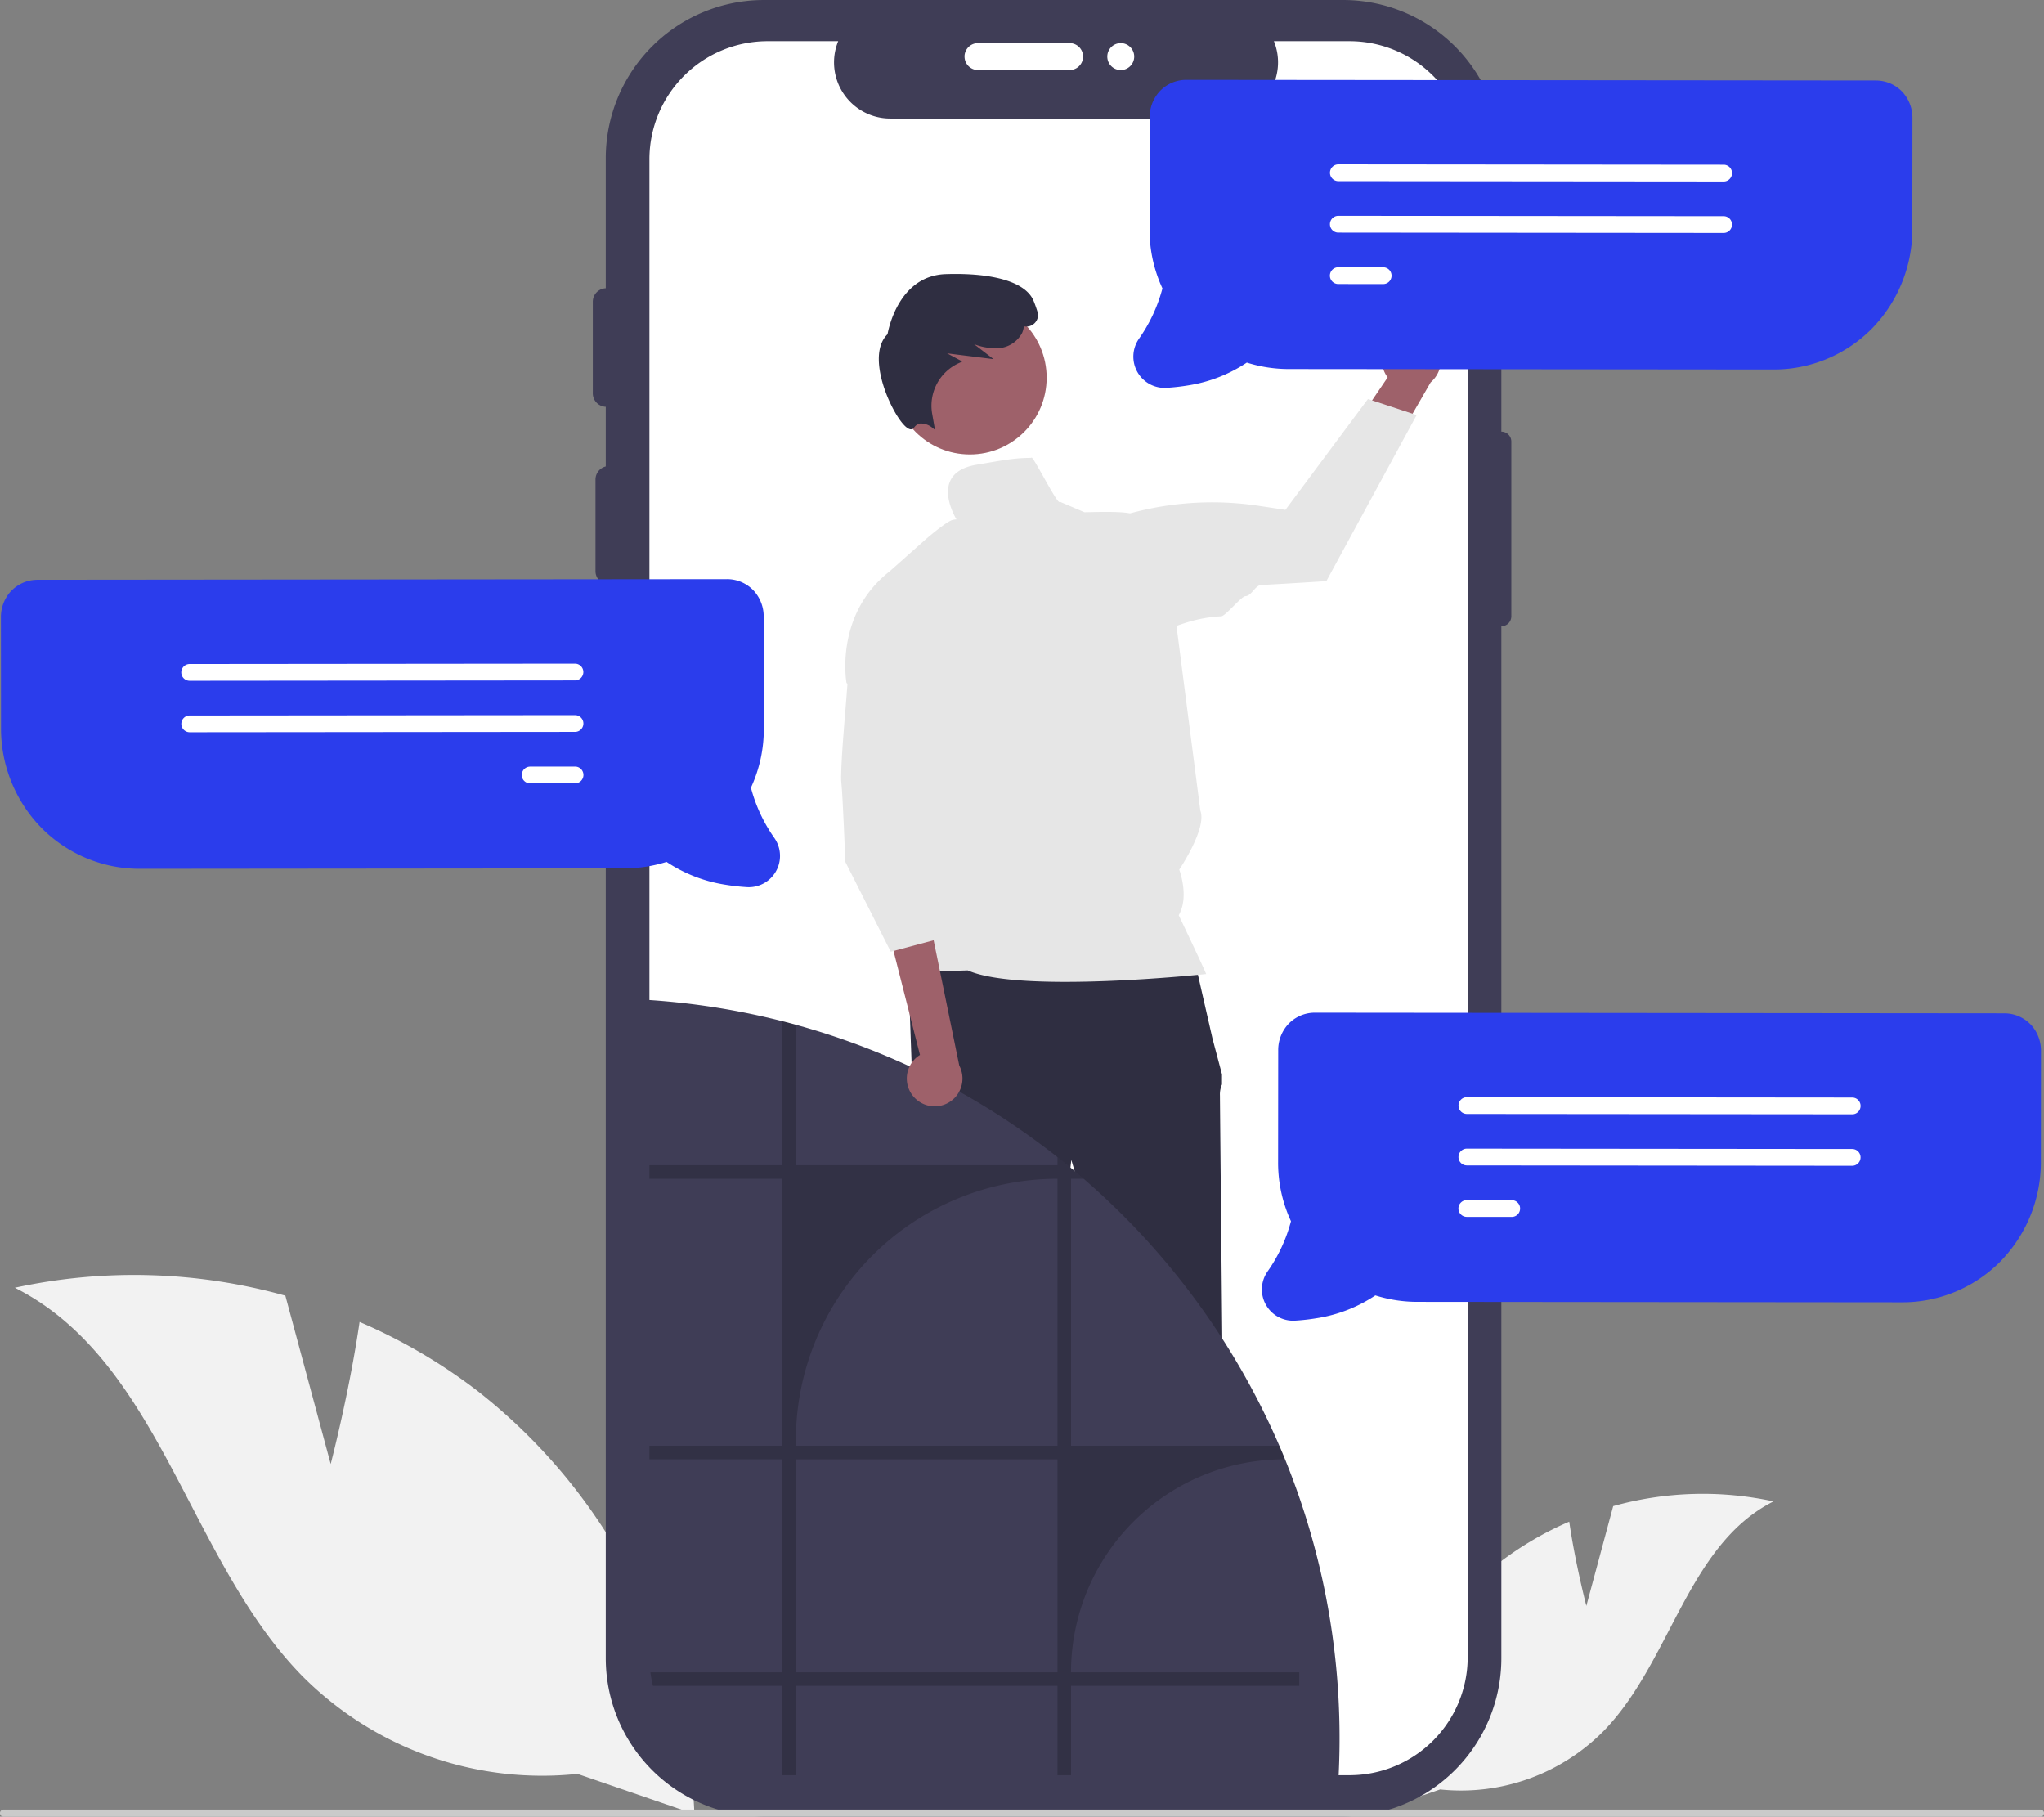
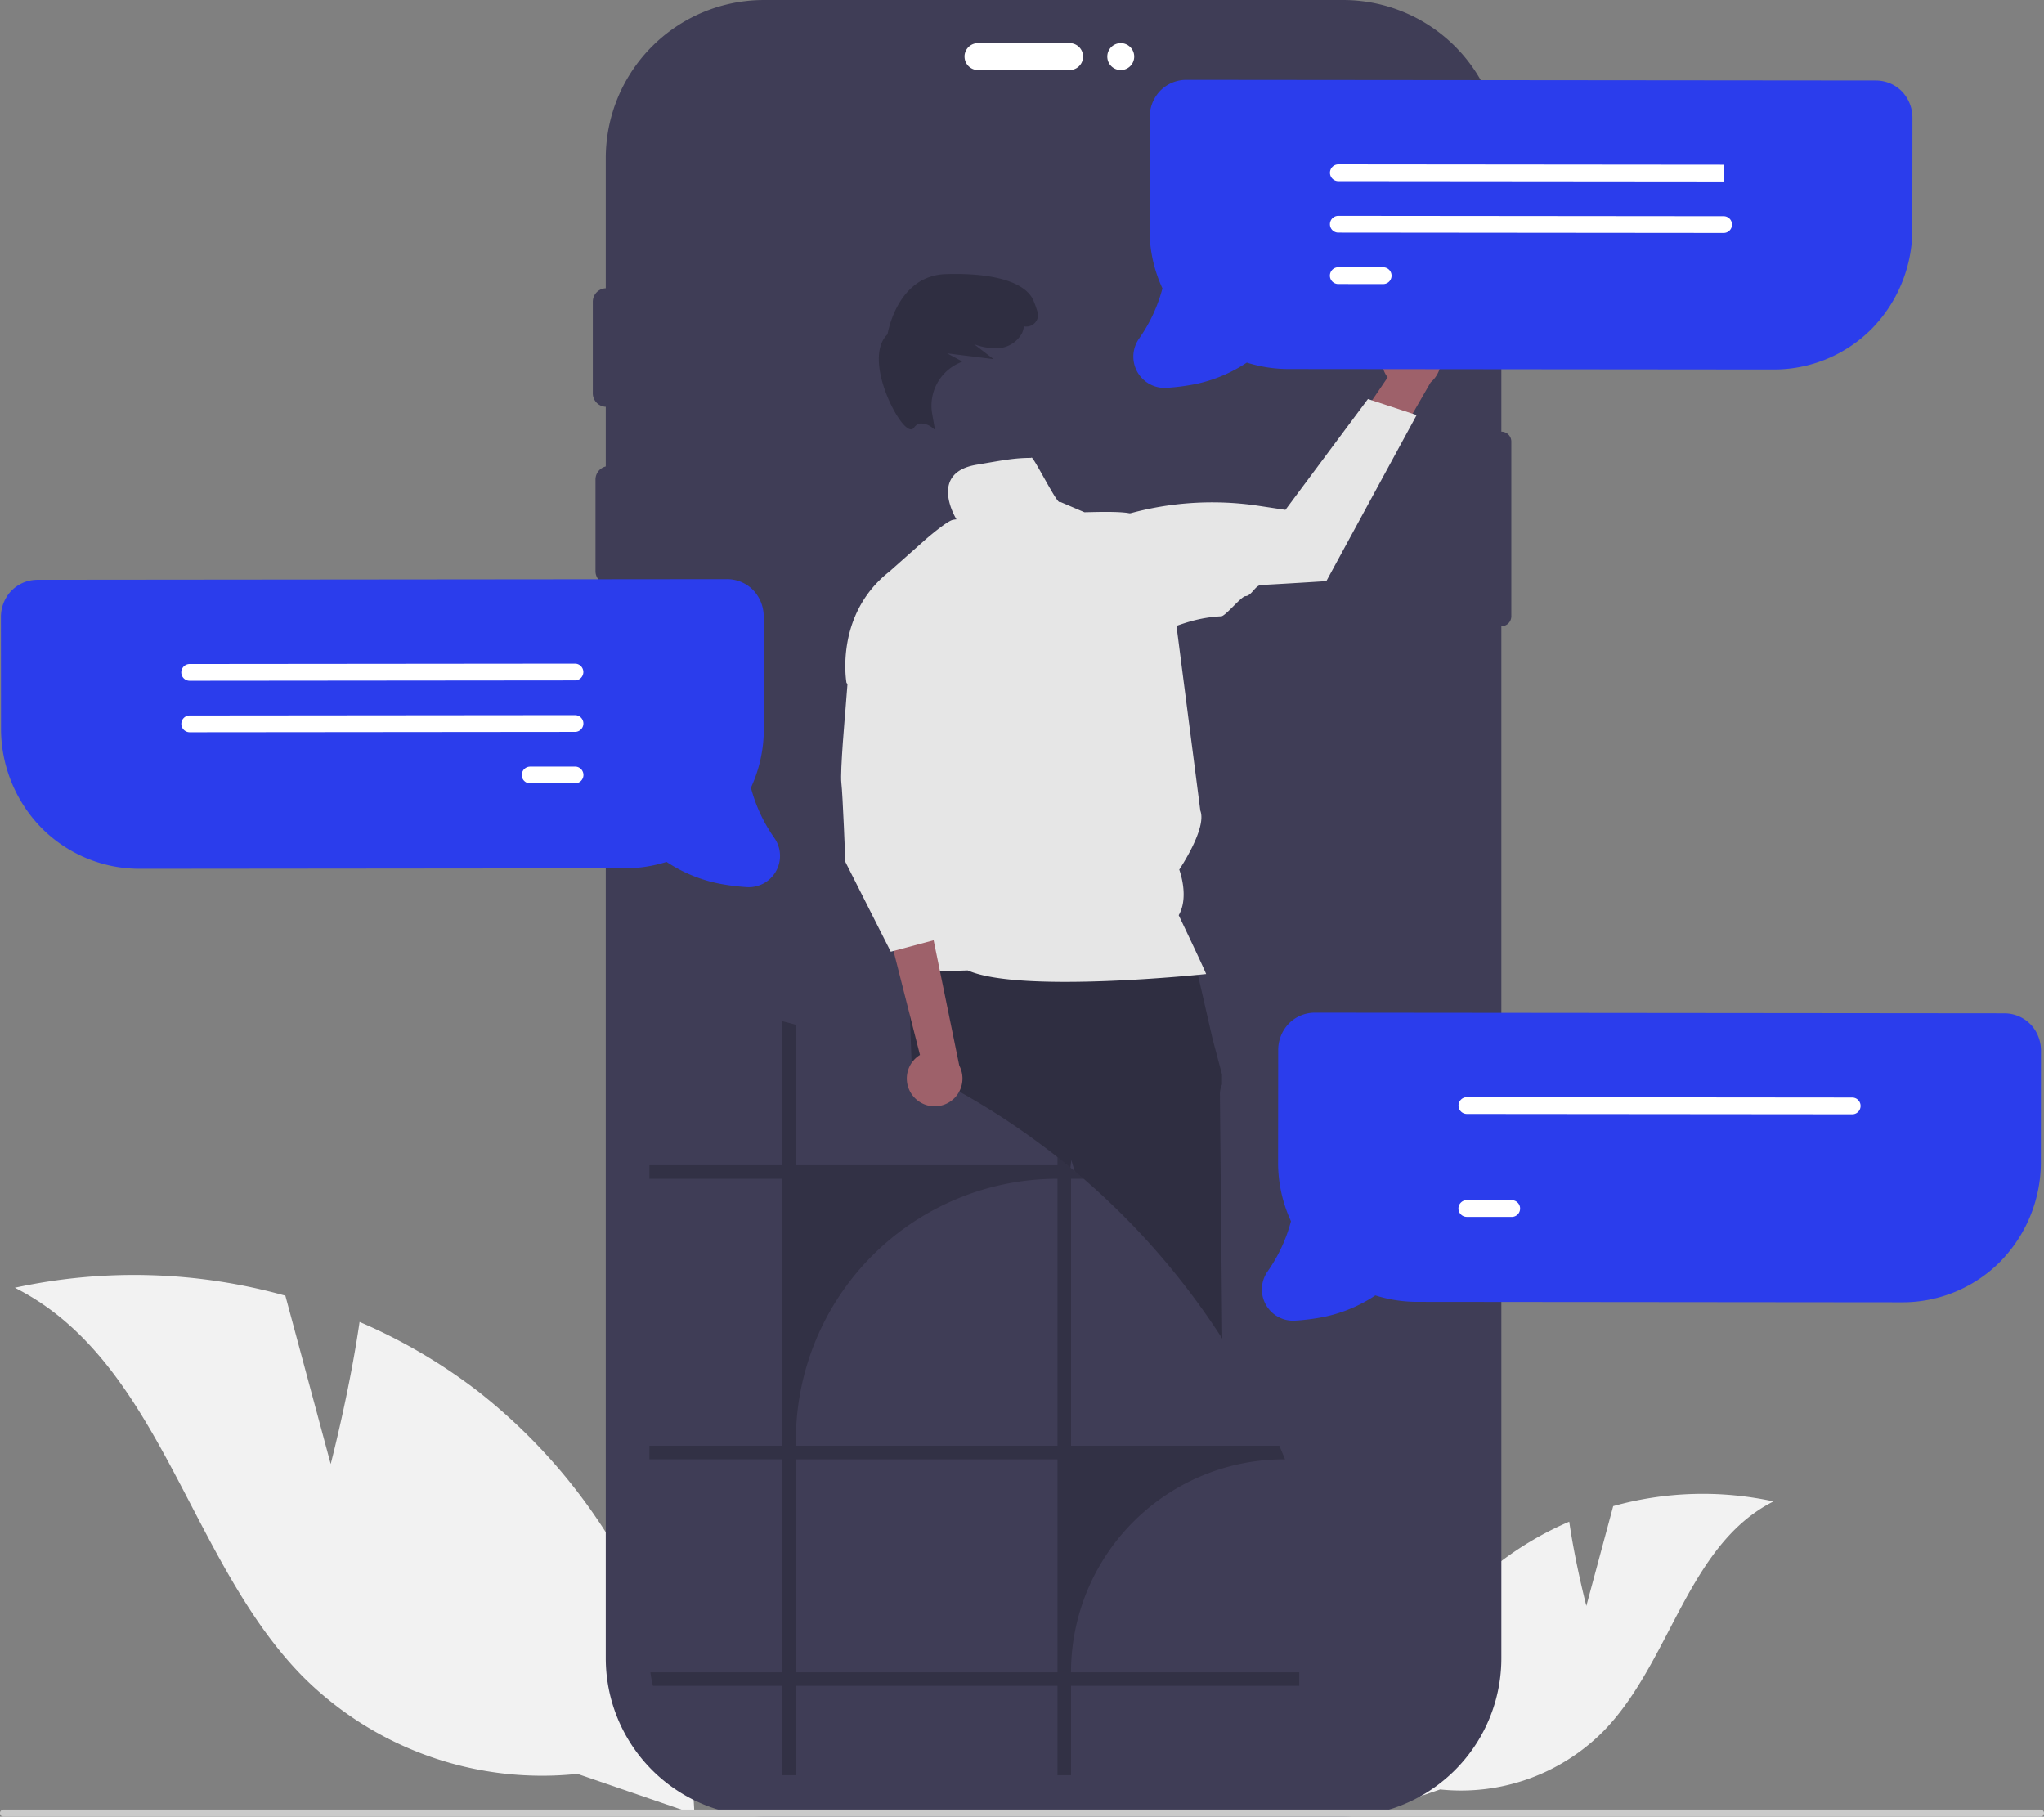
<svg xmlns="http://www.w3.org/2000/svg" width="383.119" height="340.462" viewBox="0 0 383.119 340.462">
  <rect x="0" y="0" width="383.119" height="340.462" fill="#808080" stroke="none" />
  <g id="Group_3227" data-name="Group 3227" transform="translate(0)">
    <path id="Path_1688" data-name="Path 1688" d="M757.089,666.827l5.034-18.7a62.469,62.469,0,0,1,30.044-.882c-16.143,8.134-19.218,30.044-31.817,43.007a37.575,37.575,0,0,1-30.664,10.976l-12.987,4.46a62.965,62.965,0,0,1,24.02-46.93,60.824,60.824,0,0,1,13.164-7.715C755.017,658.875,757.089,666.827,757.089,666.827Z" transform="translate(-459.751 -365.874)" fill="#f2f2f2" />
    <path id="Path_1689" data-name="Path 1689" d="M322.29,608.053l-8.5-31.553a105.434,105.434,0,0,0-50.707-1.488c27.245,13.729,32.436,50.707,53.7,72.585A63.418,63.418,0,0,0,368.54,666.12l21.919,7.528a106.269,106.269,0,0,0-40.541-79.208A102.65,102.65,0,0,0,327.7,581.42C325.787,594.631,322.29,608.053,322.29,608.053Z" transform="translate(-260.303 -333.682)" fill="#f2f2f2" />
    <path id="Path_1690" data-name="Path 1690" d="M628.625,227.078h0V175.84a29.655,29.655,0,0,0-29.655-29.655H490.414a29.655,29.655,0,0,0-29.655,29.655v281.1a29.655,29.655,0,0,0,29.655,29.655H598.97a29.655,29.655,0,0,0,29.655-29.655V263.55h0a1.87,1.87,0,0,0,1.87-1.87V228.948a1.87,1.87,0,0,0-1.87-1.87Z" transform="translate(-347.217 -146.184)" fill="#3f3d56" />
-     <path id="Path_1691" data-name="Path 1691" d="M628.735,182.1V462.789a22.133,22.133,0,0,1-21.9,22.134,1.939,1.939,0,0,1-.24.01H497.508a22.145,22.145,0,0,1-22.144-22.142V182.1a22.146,22.146,0,0,1,22.142-22.144h13.24a10.529,10.529,0,0,0,9.744,14.5h62.191a10.537,10.537,0,0,0,9.734-14.5h14.177A22.146,22.146,0,0,1,628.735,182.1Z" transform="translate(-353.639 -152.239)" fill="#fff" />
    <path id="Path_1692" data-name="Path 1692" d="M459.849,324.284a2.527,2.527,0,0,1-2.524-2.524V304.594a2.524,2.524,0,0,1,5.049,0V321.76A2.527,2.527,0,0,1,459.849,324.284Z" transform="translate(-345.707 -214.725)" fill="#3f3d56" />
    <path id="Path_1693" data-name="Path 1693" d="M458.948,264.813a2.527,2.527,0,0,1-2.524-2.524V245.123a2.524,2.524,0,1,1,5.049,0v17.166A2.527,2.527,0,0,1,458.948,264.813Z" transform="translate(-345.311 -188.577)" fill="#3f3d56" />
    <path id="Path_1694" data-name="Path 1694" d="M580.771,163.126A2.527,2.527,0,0,1,583.3,160.6h17.166a2.524,2.524,0,1,1,0,5.049H583.3a2.527,2.527,0,0,1-2.524-2.524Z" transform="translate(-399.985 -152.523)" fill="#fff" />
    <path id="Path_1695" data-name="Path 1695" d="M459.849,376.546a2.527,2.527,0,0,1-2.524-2.524V356.856a2.524,2.524,0,1,1,5.049,0v17.166A2.527,2.527,0,0,1,459.849,376.546Z" transform="translate(-345.707 -237.705)" fill="#3f3d56" />
    <circle id="Ellipse_85" data-name="Ellipse 85" cx="2.524" cy="2.524" r="2.524" transform="translate(207.544 8.078)" fill="#fff" />
    <path id="Path_1696" data-name="Path 1696" d="M332.955,553.775h6.794l3.232-26.206H332.954Z" transform="translate(-146.397 -231.967)" fill="#9e616a" />
    <path id="Path_1697" data-name="Path 1697" d="M587.981,714.183h1.912l7.466-3.036,4,3.036h0a8.527,8.527,0,0,1,8.527,8.526v.277H587.982Z" transform="translate(-403.156 -394.593)" fill="#2f2e41" />
    <path id="Path_1698" data-name="Path 1698" d="M389.289,553.775h6.794l3.232-26.206H389.288Z" transform="translate(-171.166 -231.967)" fill="#9e616a" />
-     <path id="Path_1699" data-name="Path 1699" d="M644.315,714.183h1.912l7.466-3.036,4,3.036h0a8.527,8.527,0,0,1,8.527,8.526v.277H644.316Z" transform="translate(-427.925 -394.593)" fill="#2f2e41" />
    <path id="Path_1700" data-name="Path 1700" d="M615.211,464.572l-53.381,1.393.928,25.994s-.928,6.963.928,8.819,2.785,1.857,1.857,5.106,3.977,8.556,3.381,9.152a24.016,24.016,0,0,0-1.988,3.845l4.642,26.458s3.249,45.954,4.178,46.882,1.857,0,.928,2.321-1.857,1.393-.928,2.321a34.189,34.189,0,0,1,2.321,2.785H589.3s.846-4.642.846-5.106.928-3.249.928-3.714-.821-1.285-.821-1.285a15.278,15.278,0,0,1-.572-2.893c0-.928-2.785-36.67-2.785-36.67l5.57-46.418,13.461,45.49s0,39.92.928,40.848.928.464.464,2.321-2.321,1.393-.928,2.785,1.857-.928,1.393,1.393l-.464,2.321,13.925.2s1.857-3.913.928-5.305-.873-1.012.26-3.291,1.6-2.743,1.133-3.207-.464-2.933-.464-2.933l-2.321-44.414s-.464-46.883-.464-48.275a4.629,4.629,0,0,1,.386-2.088v-1.89l-1.778-6.7Z" transform="translate(-391.658 -286.176)" fill="#2f2e41" />
-     <circle id="Ellipse_86" data-name="Ellipse 86" cx="14.39" cy="14.39" r="14.39" transform="translate(167.401 56.389)" fill="#9e616a" />
    <path id="Path_1701" data-name="Path 1701" d="M562.632,267.042l-.582-.467a3.365,3.365,0,0,0-2.172-.732,1.723,1.723,0,0,0-1.177.784.685.685,0,0,1-.7.3c-1.369-.216-3.841-4.267-5.086-8.336-.768-2.509-1.674-7.056.82-9.48.193-1.1,2.182-10.986,10.928-11.261,9-.286,14.988,1.531,16.432,4.975.246.586.494,1.276.737,2.05a2.105,2.105,0,0,1-.545,2.179,2.2,2.2,0,0,1-2,.572,4.074,4.074,0,0,1-.343,1.279,5.462,5.462,0,0,1-5.04,2.833,11.467,11.467,0,0,1-3.942-.761l3.641,2.8-8.7-1.082,2.85,1.524-.571.271a8.767,8.767,0,0,0-5.1,9.419Z" transform="translate(-387.379 -186.476)" fill="#2f2e41" />
    <path id="Path_1702" data-name="Path 1702" d="M603.382,384.985c2.025-3.5.1-8.548.1-8.548s5.238-7.745,3.953-11.048l-6.168-47.8s-1.928-5.142-6.427-7.712c-1.234-.705-7.713-.428-9.134-.416l-4.615-1.973c-.268.979-5.3-9.225-5.328-8.21-3.214,0-5.283.443-10.283,1.285-8.681,1.463-4.307,9.307-3.757,10.233a4.543,4.543,0,0,0-.658.091c-1.131.212-4.987,3.548-4.987,3.548l-6.9,6.125c-10.392,8.156-8.066,20.881-8.066,20.881l15.155,15.251-6.639,30.6s2.821,4.544,1.363,6.581,12.854,1.453,12.854,1.453c9.878,4.4,44.68.681,44.68.681C608.041,394.747,603.382,384.985,603.382,384.985Z" transform="translate(-382.45 -213.467)" fill="#e6e6e6" />
    <path id="Path_1703" data-name="Path 1703" d="M258.785,752.769H640.57a.667.667,0,1,0,0-1.334H258.785a.667.667,0,0,0,0,1.334Z" transform="translate(-258.118 -412.307)" fill="#cacaca" />
    <path id="Path_1704" data-name="Path 1704" d="M602.848,618.985q0,4.362-.275,8.651a1.689,1.689,0,0,1-.241.011H493.251a22.151,22.151,0,0,1-21.482-16.752,20.918,20.918,0,0,1-.477-2.539,21.766,21.766,0,0,1-.185-2.852V480.414a138.564,138.564,0,0,1,24.911,3.519c.8.185,1.6.381,2.387.583.05.011.1.028.151.039.8.2,1.6.415,2.387.633a138.019,138.019,0,0,1,46.646,22.967c.8.6,1.6,1.216,2.387,1.838l.151.118q1.983,1.563,3.905,3.205c.286.241.571.487.852.74.689.594,1.378,1.2,2.051,1.81a139.036,139.036,0,0,1,34.627,48.22c.263.6.515,1.2.768,1.81l.3.74c.1.224.185.448.275.672A138.433,138.433,0,0,1,602.848,618.985Z" transform="translate(-351.768 -293.142)" fill="#3f3d56" />
    <path id="Path_1705" data-name="Path 1705" d="M554.388,609.764A39.907,39.907,0,0,1,594.3,569.853h.2l-.3-.74c-.252-.605-.5-1.21-.768-1.81H554.388v-50.03h2.37c-.28-.252-.566-.5-.852-.74q-1.925-1.639-3.905-3.2l-.151-.118v1.513H502.817V488.407c-.79-.218-1.586-.431-2.387-.633-.05-.011-.1-.028-.151-.039v26.99H475.367v2.549h24.911V567.3H475.367v2.549h24.911v39.911H475.552a20.927,20.927,0,0,0,.476,2.538h24.25v16.753h2.538V612.3H551.85v16.753h2.538V612.3h42.78v-2.538Zm-2.538,0H502.817V569.853H551.85Zm0-42.46H502.817v-1a49.033,49.033,0,0,1,49.032-49.033Z" transform="translate(-353.641 -296.361)" opacity="0.2" />
    <path id="Path_1706" data-name="Path 1706" d="M559.581,486.726a5.184,5.184,0,0,1,1.157-7.863l-6.538-25.7,8.938,3.425,4.968,24.269a5.212,5.212,0,0,1-8.525,5.87Z" transform="translate(-388.302 -281.159)" fill="#9e616a" />
    <path id="Path_1707" data-name="Path 1707" d="M541.081,365.862l-.807,10.263s-1,11.275-.741,13.36.752,14.817.752,14.817l8.508,16.831,9.64-2.571-.577-7.9.577,7.253,1.285-6.427-3.213-10.926,1.928-3.856-.972-12.945Z" transform="translate(-381.834 -242.775)" fill="#e6e6e6" />
    <path id="Path_1708" data-name="Path 1708" d="M824.662,487.445a6.851,6.851,0,0,0-4.5-2.394,7.01,7.01,0,0,0-.75-.041L690.2,484.889a6.839,6.839,0,0,0-5,2.144,7.157,7.157,0,0,0-1.889,4.938l-.02,20.99a26.008,26.008,0,0,0,2.414,11.012,29.306,29.306,0,0,1-4.406,9.442,5.86,5.86,0,0,0,5.2,9.189,39.68,39.68,0,0,0,4.065-.462,27.419,27.419,0,0,0,10.956-4.267,26.184,26.184,0,0,0,7.846,1.208l90.857.085a25.848,25.848,0,0,0,18.44-7.639,26.613,26.613,0,0,0,7.6-18.811l.019-20.6A7.167,7.167,0,0,0,824.662,487.445Z" transform="translate(-443.73 -295.109)" fill="#2b3dec" />
    <path id="Path_1709" data-name="Path 1709" d="M819.821,516.364,747.6,516.3a1.571,1.571,0,0,1,0-3.143l72.218.067a1.571,1.571,0,0,1,0,3.143Z" transform="translate(-472.65 -307.537)" fill="#fff" />
-     <path id="Path_1710" data-name="Path 1710" d="M819.805,533.577l-72.218-.067a1.571,1.571,0,0,1,0-3.143l72.218.067a1.571,1.571,0,1,1,0,3.142Z" transform="translate(-472.643 -315.106)" fill="#fff" />
    <path id="Path_1711" data-name="Path 1711" d="M755.987,550.731l-8.416-.008a1.571,1.571,0,1,1,0-3.143l8.416.008a1.571,1.571,0,0,1,0,3.143Z" transform="translate(-472.636 -322.674)" fill="#fff" />
    <path id="Path_1712" data-name="Path 1712" d="M260.042,342.445a6.85,6.85,0,0,1,4.5-2.394,6.991,6.991,0,0,1,.75-.041l129.211-.121a6.839,6.839,0,0,1,5,2.144,7.155,7.155,0,0,1,1.889,4.938l.02,20.99a26.01,26.01,0,0,1-2.414,11.012,29.3,29.3,0,0,0,4.406,9.442,5.86,5.86,0,0,1-5.2,9.189,39.661,39.661,0,0,1-4.065-.462,27.418,27.418,0,0,1-10.956-4.267,26.181,26.181,0,0,1-7.846,1.208l-90.857.085a25.848,25.848,0,0,1-18.44-7.639,26.612,26.612,0,0,1-7.6-18.811l-.019-20.6A7.168,7.168,0,0,1,260.042,342.445Z" transform="translate(-258.248 -231.354)" fill="#2b3dec" />
    <path id="Path_1713" data-name="Path 1713" d="M318.765,369.794a1.573,1.573,0,0,1,1.57-1.573l72.218-.067a1.571,1.571,0,0,1,0,3.143l-72.218.067A1.573,1.573,0,0,1,318.765,369.794Z" transform="translate(-284.784 -243.782)" fill="#fff" />
    <path id="Path_1714" data-name="Path 1714" d="M318.781,387.007a1.573,1.573,0,0,1,1.57-1.573l72.218-.067a1.571,1.571,0,0,1,0,3.143l-72.218.067A1.573,1.573,0,0,1,318.781,387.007Z" transform="translate(-284.791 -251.351)" fill="#fff" />
    <path id="Path_1715" data-name="Path 1715" d="M432.666,404.161a1.573,1.573,0,0,1,1.57-1.573l8.416-.008a1.571,1.571,0,0,1,0,3.143l-8.416.008a1.573,1.573,0,0,1-1.573-1.57Z" transform="translate(-334.865 -258.919)" fill="#fff" />
    <path id="Path_1716" data-name="Path 1716" d="M715.641,257.27a5.508,5.508,0,0,0-1.948,8.218l-10.986,16.2,10.171.132,8.874-15.4a5.538,5.538,0,0,0-6.109-9.146Z" transform="translate(-453.599 -194.763)" fill="#9e616a" />
    <path id="Path_1717" data-name="Path 1717" d="M683.32,282.648l-16.925,31.122-.151.01c-.124.008-5.509.365-12.086.722-1.11.06-1.763,2.028-2.921,2.086-.8.04-3.74,3.739-4.545,3.777-7.168.341-11.28,3.617-14.008,3.362-3.7-.308-8.622-10.478-11.308-13.037l-.063-.067-.01-.091a8.25,8.25,0,0,1,5.613-8.658,58.438,58.438,0,0,1,26.714-2.229l5.094.766,15.464-20.77Z" transform="translate(-417.789 -204.864)" fill="#e6e6e6" />
    <path id="Path_1718" data-name="Path 1718" d="M781.662,175.445a6.85,6.85,0,0,0-4.5-2.394,7.015,7.015,0,0,0-.75-.041L647.2,172.889a6.839,6.839,0,0,0-5,2.144,7.155,7.155,0,0,0-1.889,4.938l-.02,20.99a26.009,26.009,0,0,0,2.414,11.012,29.306,29.306,0,0,1-4.406,9.442,5.86,5.86,0,0,0,5.2,9.189,39.656,39.656,0,0,0,4.065-.462,27.418,27.418,0,0,0,10.956-4.267,26.184,26.184,0,0,0,7.846,1.208l90.857.085a25.848,25.848,0,0,0,18.44-7.639,26.613,26.613,0,0,0,7.6-18.811l.019-20.6a7.169,7.169,0,0,0-1.627-4.669Z" transform="translate(-424.823 -157.926)" fill="#2b3dec" />
-     <path id="Path_1719" data-name="Path 1719" d="M776.821,204.364,704.6,204.3a1.571,1.571,0,0,1,0-3.143l72.218.067a1.571,1.571,0,0,1,0,3.143Z" transform="translate(-453.743 -170.354)" fill="#fff" />
+     <path id="Path_1719" data-name="Path 1719" d="M776.821,204.364,704.6,204.3a1.571,1.571,0,0,1,0-3.143l72.218.067Z" transform="translate(-453.743 -170.354)" fill="#fff" />
    <path id="Path_1720" data-name="Path 1720" d="M776.805,221.577l-72.218-.067a1.571,1.571,0,0,1,0-3.143l72.218.067a1.571,1.571,0,0,1,0,3.143Z" transform="translate(-453.736 -177.922)" fill="#fff" />
    <path id="Path_1721" data-name="Path 1721" d="M712.987,238.73l-8.416-.008a1.571,1.571,0,1,1,0-3.143l8.416.008a1.571,1.571,0,1,1,0,3.143Z" transform="translate(-453.729 -185.491)" fill="#fff" />
  </g>
</svg>